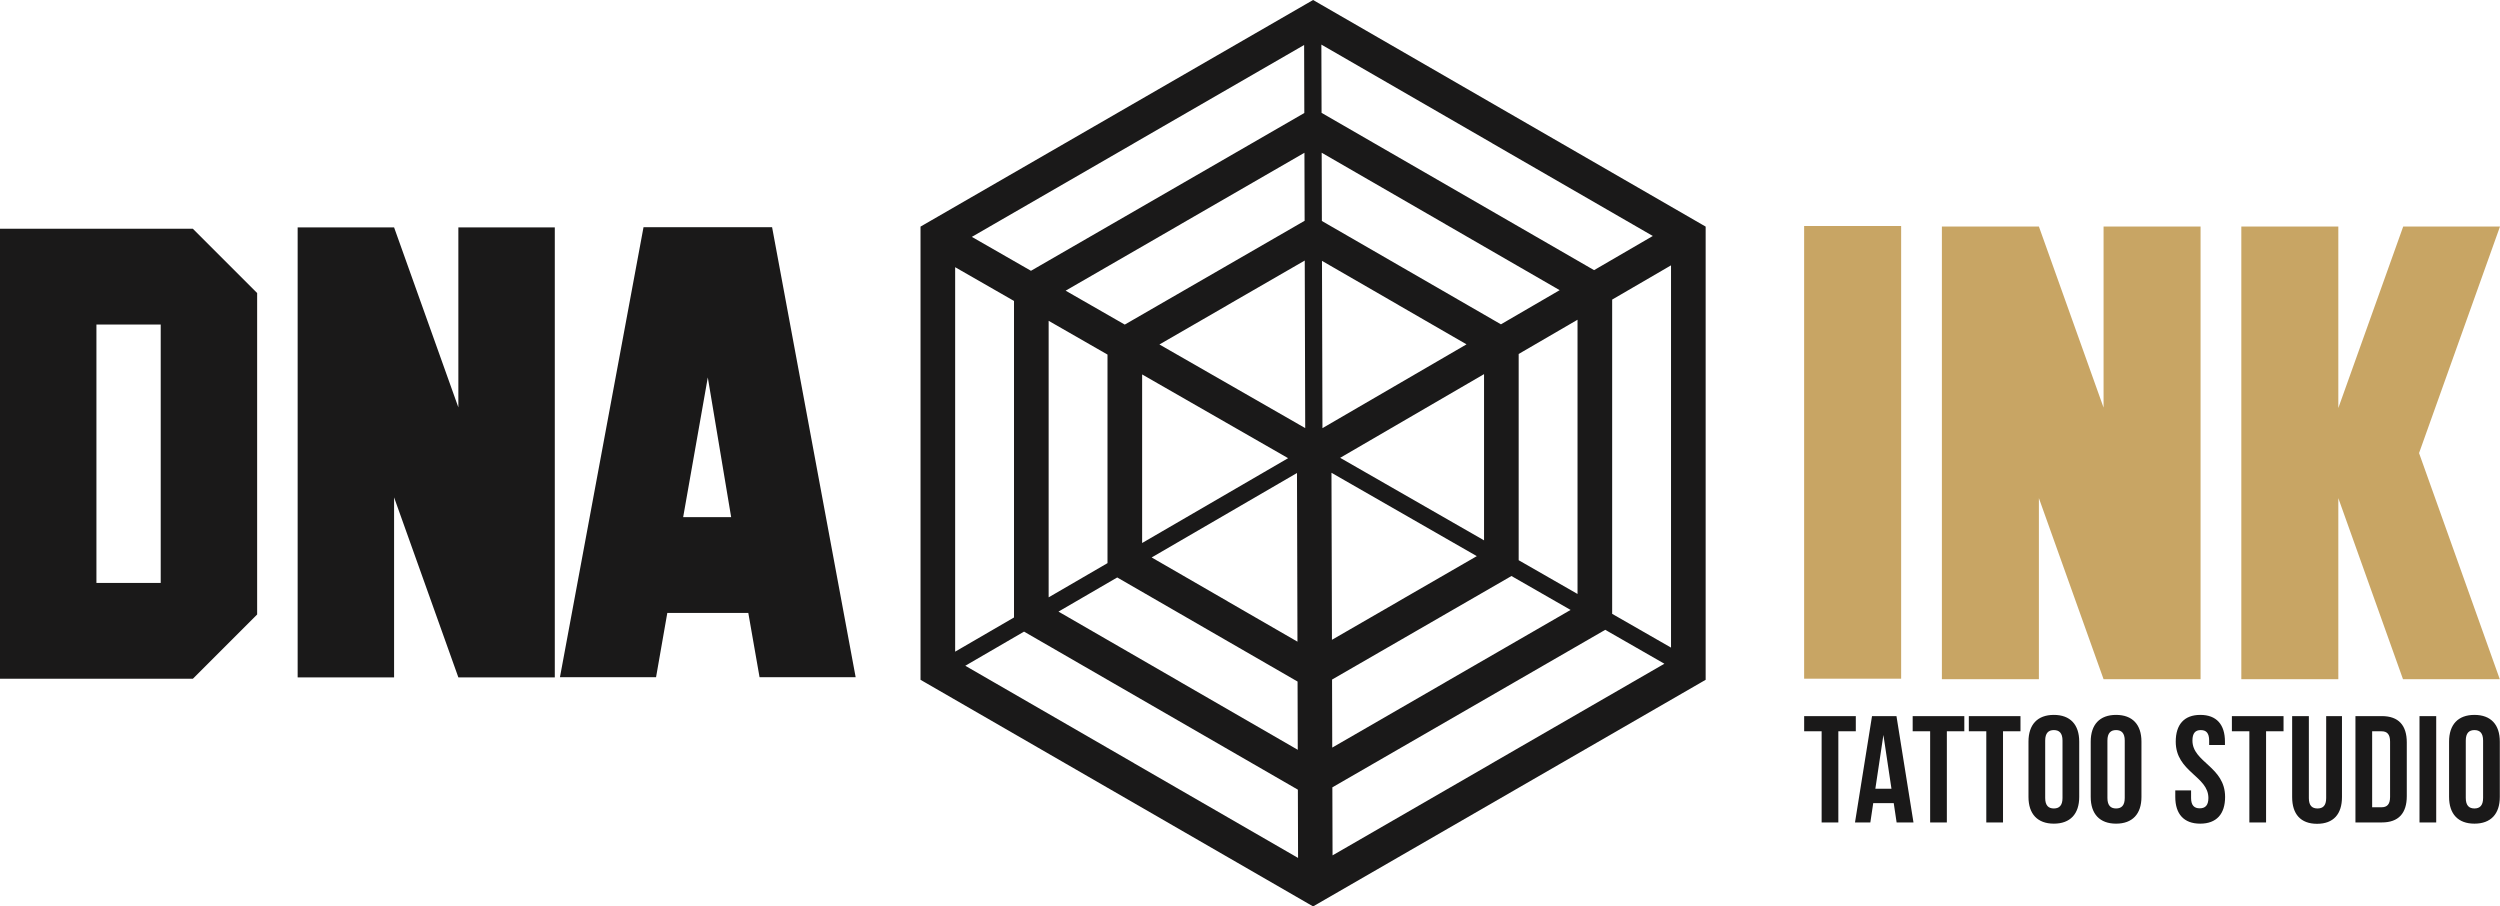
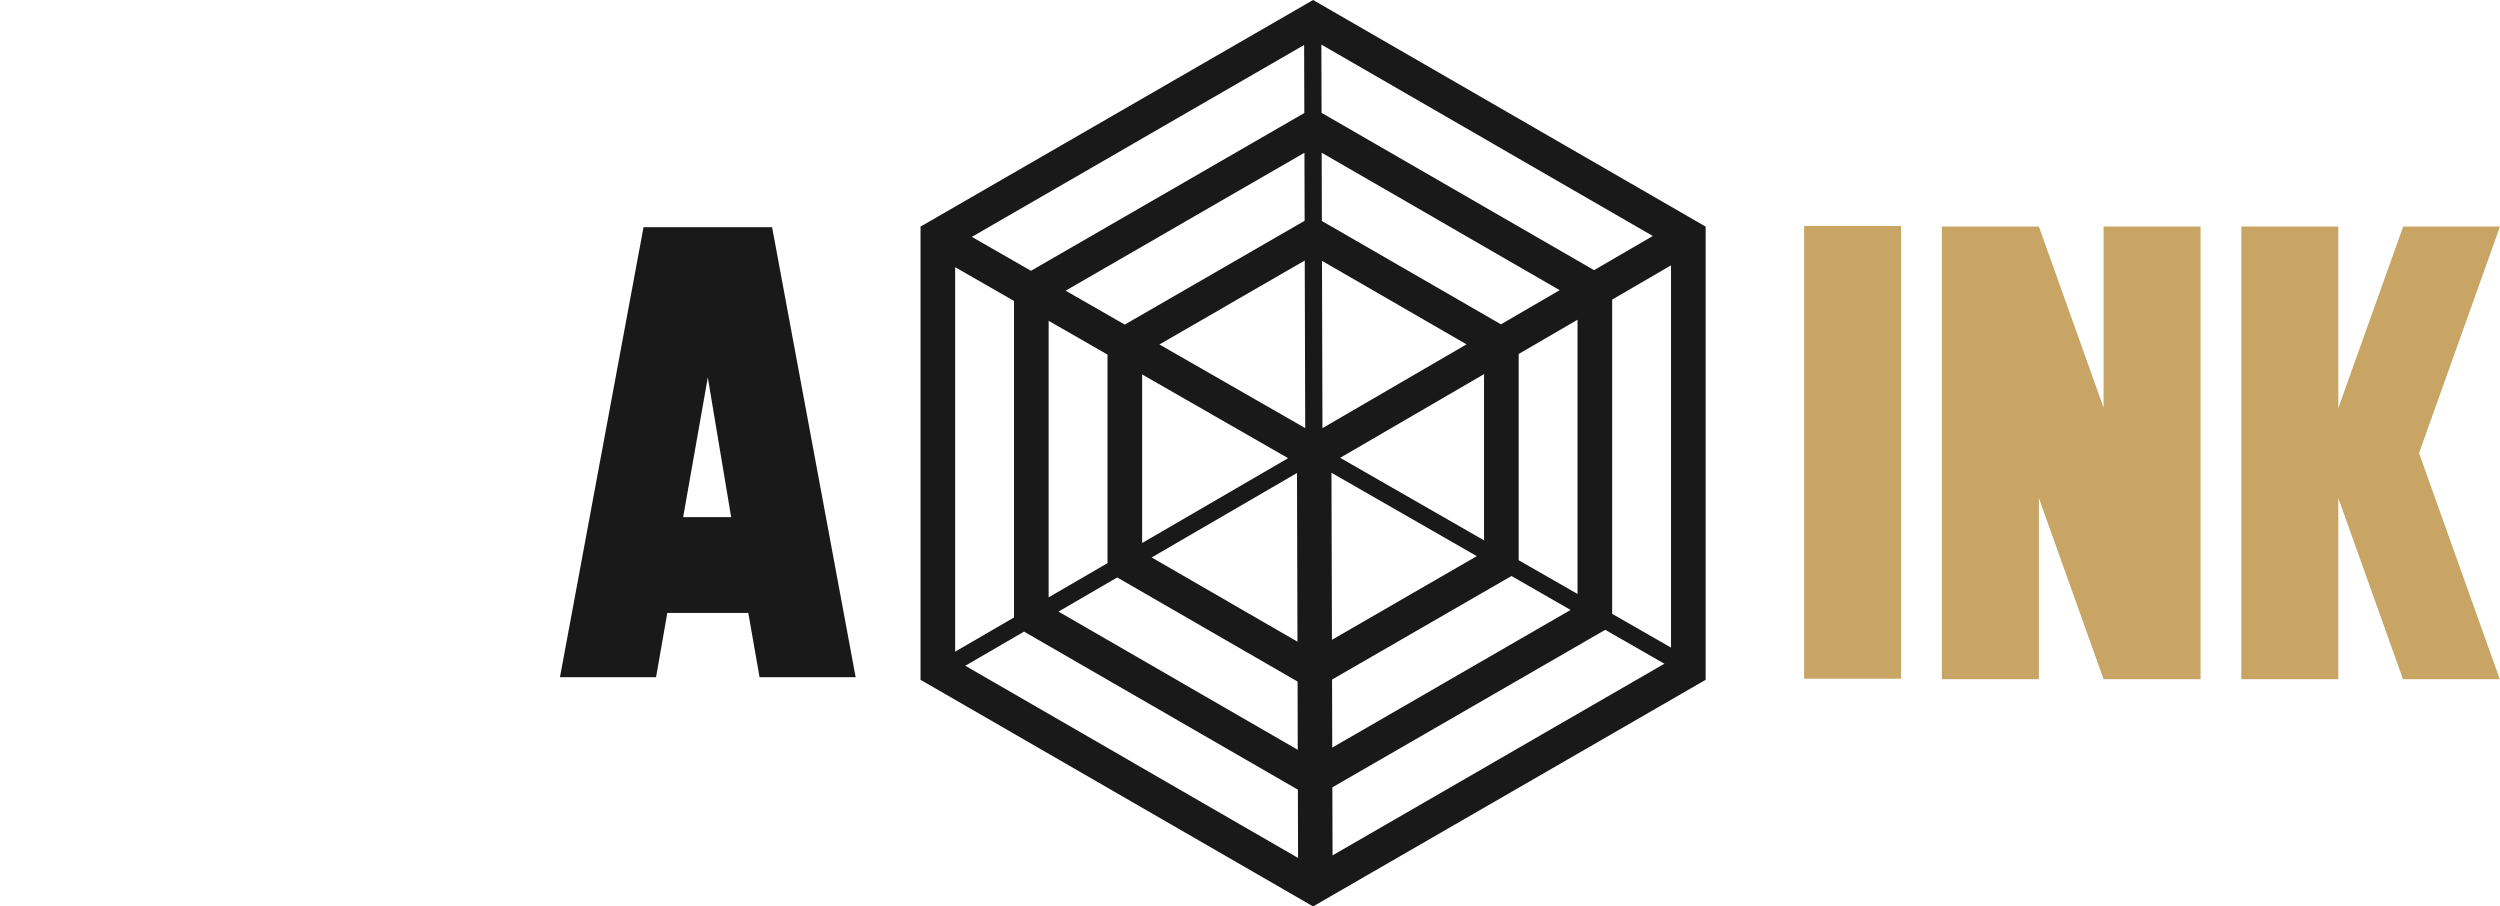
<svg xmlns="http://www.w3.org/2000/svg" version="1.1" x="0" y="0" width="368.667" height="133.665" viewBox="0, 0, 368.667, 133.665">
  <g id="Capa_1">
    <path d="M194.903,0.731 L251.527,33.417 L251.527,100.248 C232.232,111.393 212.936,122.529 193.637,133.665 C174.337,122.529 155.041,111.393 135.746,100.248 L135.746,33.417 L193.637,0 z M194.932,32.587 L221.338,47.827 L229.998,42.79 L213.135,33.053 L213.137,33.049 L194.904,22.522 z M223.954,52.199 L223.954,82.613 L232.633,87.591 L232.633,47.15 z M222.889,84.943 L196.434,100.212 L196.462,110.244 L213.137,100.617 L213.135,100.613 L231.61,89.945 z M191.348,100.506 L164.754,85.156 L156.089,90.191 L174.139,100.613 L174.136,100.617 L191.376,110.57 z M163.319,83.044 L163.319,52.288 L154.64,47.309 L154.64,88.088 z M165.866,47.867 L192.389,32.559 L192.361,22.527 L174.136,33.049 L174.139,33.053 L157.145,42.865 z M206.244,44.988 L194.949,38.467 L195.018,63.137 L216.263,50.779 L206.242,44.993 z M192.406,38.421 L181.029,44.988 L181.032,44.993 L170.977,50.798 L192.475,63.13 z M168.426,55.217 L168.426,80.076 L189.954,67.566 z M169.831,82.206 L181.032,88.673 L181.029,88.678 L191.332,94.625 L191.262,69.752 z M196.417,94.351 L206.244,88.678 L206.242,88.673 L217.779,82.012 L196.348,69.719 z M218.847,79.683 L218.847,55.17 L197.629,67.513 z M194.903,16.651 L235.073,39.838 L243.733,34.8 L220.028,21.114 L220.031,21.109 L194.859,6.577 L194.888,16.642 z M237.74,44.179 L237.74,90.521 L246.42,95.499 L246.42,39.13 z M236.721,92.877 L196.479,116.106 L196.507,126.138 L220.031,112.557 L220.028,112.552 L245.442,97.879 z M191.393,116.451 L151.012,93.142 L142.348,98.177 L167.245,112.552 L167.242,112.557 L191.421,126.516 z M149.532,91.056 L149.532,44.38 L140.853,39.402 L140.853,96.099 z M152.034,39.933 L192.344,16.665 L192.316,6.634 L167.242,21.109 L167.245,21.114 L143.314,34.931 z" fill="#1A1919" />
    <path d="M280.355,100.085 L266.05,100.085 L266.05,33.328 L280.355,33.328 z" fill="#C8A564" />
    <path d="M324.511,100.16 L310.206,100.16 L300.669,73.458 L300.669,100.16 L286.364,100.16 L286.364,33.404 L300.669,33.404 L310.206,60.107 L310.206,33.404 L324.511,33.404 z" fill="#C8A564" />
    <path d="M368.635,100.16 L354.362,100.16 L344.825,73.458 L344.825,100.16 L330.521,100.16 L330.521,33.404 L344.825,33.404 L344.825,60.17 L354.394,33.404 L368.667,33.404 L356.73,66.814 z" fill="#C8A564" />
-     <path d="M23.7,85.968 L23.7,47.859 L14.22,47.859 L14.22,85.968 z M37.92,90.614 L28.44,100.094 L0,100.094 L0,33.734 L28.44,33.734 L37.92,43.214 z" fill="#1A1919" />
-     <path d="M81.814,99.891 L67.593,99.891 L58.114,73.347 L58.114,99.891 L43.894,99.891 L43.894,33.532 L58.114,33.532 L67.593,60.075 L67.593,33.532 L81.814,33.532 z" fill="#1A1919" />
    <path d="M107.821,76.262 L104.377,55.658 L100.744,76.262 z M126.181,99.866 L112.009,99.866 L110.35,90.387 L98.405,90.387 L96.746,99.866 L82.574,99.866 L94.897,33.508 L113.858,33.508 z" fill="#1A1919" />
-     <path d="M266.054,107.842 L268.63,107.842 L268.63,121.283 L271.094,121.283 L271.094,107.842 L273.67,107.842 L273.67,105.602 L266.054,105.602 z M279.666,105.602 L276.06,105.602 L273.551,121.283 L275.813,121.283 L276.239,118.438 L279.263,118.438 L279.688,121.283 L282.175,121.283 z M277.74,108.38 L278.927,116.31 L276.552,116.31 z M282.056,107.842 L284.632,107.842 L284.632,121.283 L287.096,121.283 L287.096,107.842 L289.672,107.842 L289.672,105.602 L282.056,105.602 z M290.337,107.842 L292.913,107.842 L292.913,121.283 L295.378,121.283 L295.378,107.842 L297.954,107.842 L297.954,105.602 L290.337,105.602 z M301.598,109.209 C301.598,108.089 302.091,107.663 302.875,107.663 C303.659,107.663 304.152,108.089 304.152,109.209 L304.152,117.676 C304.152,118.796 303.659,119.222 302.875,119.222 C302.091,119.222 301.598,118.796 301.598,117.676 z M299.134,117.52 C299.134,120.028 300.456,121.462 302.875,121.462 C305.294,121.462 306.616,120.028 306.616,117.52 L306.616,109.365 C306.616,106.857 305.294,105.423 302.875,105.423 C300.456,105.423 299.134,106.857 299.134,109.365 z M310.775,109.209 C310.775,108.089 311.268,107.663 312.052,107.663 C312.836,107.663 313.329,108.089 313.329,109.209 L313.329,117.676 C313.329,118.796 312.836,119.222 312.052,119.222 C311.268,119.222 310.775,118.796 310.775,117.676 z M308.311,117.52 C308.311,120.028 309.633,121.462 312.052,121.462 C314.471,121.462 315.793,120.028 315.793,117.52 L315.793,109.365 C315.793,106.857 314.471,105.423 312.052,105.423 C309.633,105.423 308.311,106.857 308.311,109.365 z M320.849,109.365 C320.849,113.846 325.665,114.451 325.665,117.676 C325.665,118.796 325.172,119.199 324.388,119.199 C323.604,119.199 323.111,118.796 323.111,117.676 L323.111,116.556 L320.781,116.556 L320.781,117.52 C320.781,120.028 322.036,121.462 324.455,121.462 C326.874,121.462 328.128,120.028 328.128,117.52 C328.128,113.039 323.312,112.435 323.312,109.209 C323.312,108.089 323.76,107.663 324.545,107.663 C325.329,107.663 325.777,108.089 325.777,109.209 L325.777,109.858 L328.106,109.858 L328.106,109.365 C328.106,106.857 326.874,105.423 324.477,105.423 C322.08,105.423 320.849,106.857 320.849,109.365 z M329.13,107.842 L331.706,107.842 L331.706,121.283 L334.17,121.283 L334.17,107.842 L336.746,107.842 L336.746,105.602 L329.13,105.602 z M338.016,105.602 L338.016,117.542 C338.016,120.051 339.27,121.484 341.69,121.484 C344.109,121.484 345.363,120.051 345.363,117.542 L345.363,105.602 L343.033,105.602 L343.033,117.698 C343.033,118.819 342.541,119.222 341.757,119.222 C340.973,119.222 340.48,118.819 340.48,117.698 L340.48,105.602 z M347.35,121.283 L351.247,121.283 C353.711,121.283 354.921,119.916 354.921,117.407 L354.921,109.477 C354.921,106.969 353.711,105.602 351.247,105.602 L347.35,105.602 z M351.203,107.842 C351.987,107.842 352.457,108.245 352.457,109.365 L352.457,117.52 C352.457,118.64 351.987,119.043 351.203,119.043 L349.814,119.043 L349.814,107.842 z M356.796,121.283 L359.26,121.283 L359.26,105.602 L356.796,105.602 z M363.621,109.209 C363.621,108.089 364.114,107.663 364.898,107.663 C365.682,107.663 366.174,108.089 366.174,109.209 L366.174,117.676 C366.174,118.796 365.682,119.222 364.898,119.222 C364.114,119.222 363.621,118.796 363.621,117.676 z M361.157,117.52 C361.157,120.028 362.479,121.462 364.898,121.462 C367.317,121.462 368.639,120.028 368.639,117.52 L368.639,109.365 C368.639,106.857 367.317,105.423 364.898,105.423 C362.479,105.423 361.157,106.857 361.157,109.365 z" fill="#1A1919" />
  </g>
</svg>